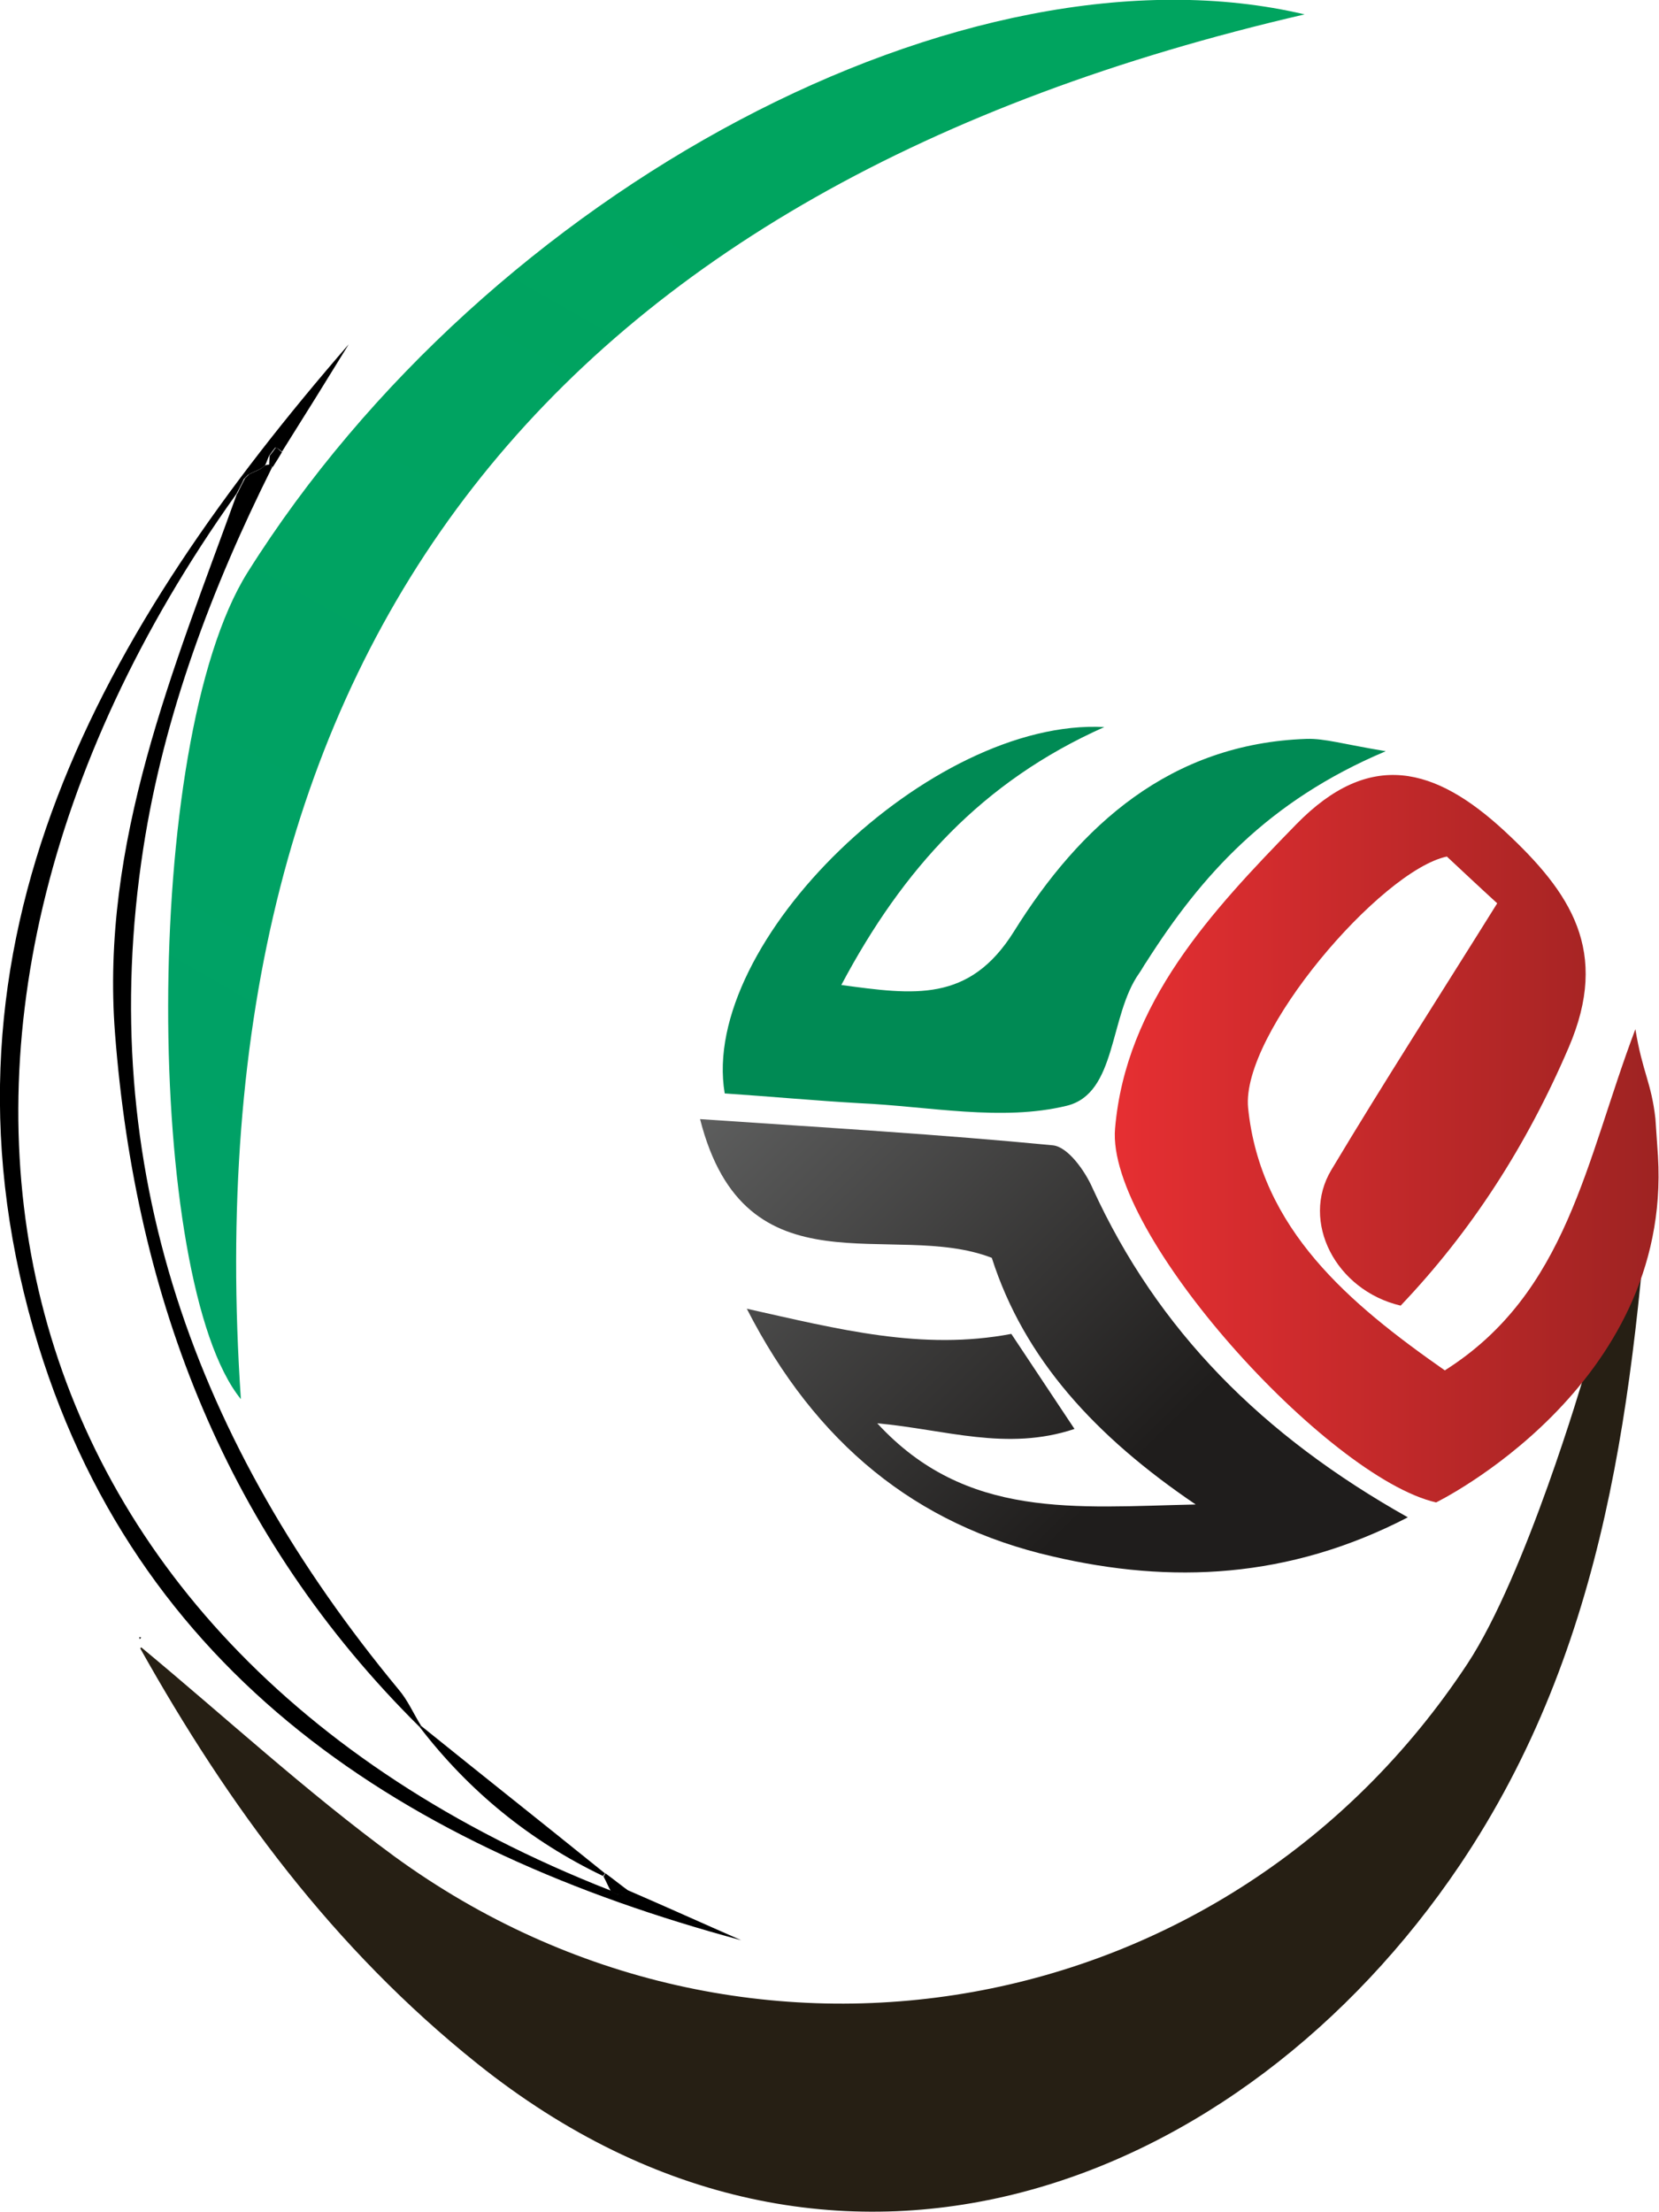
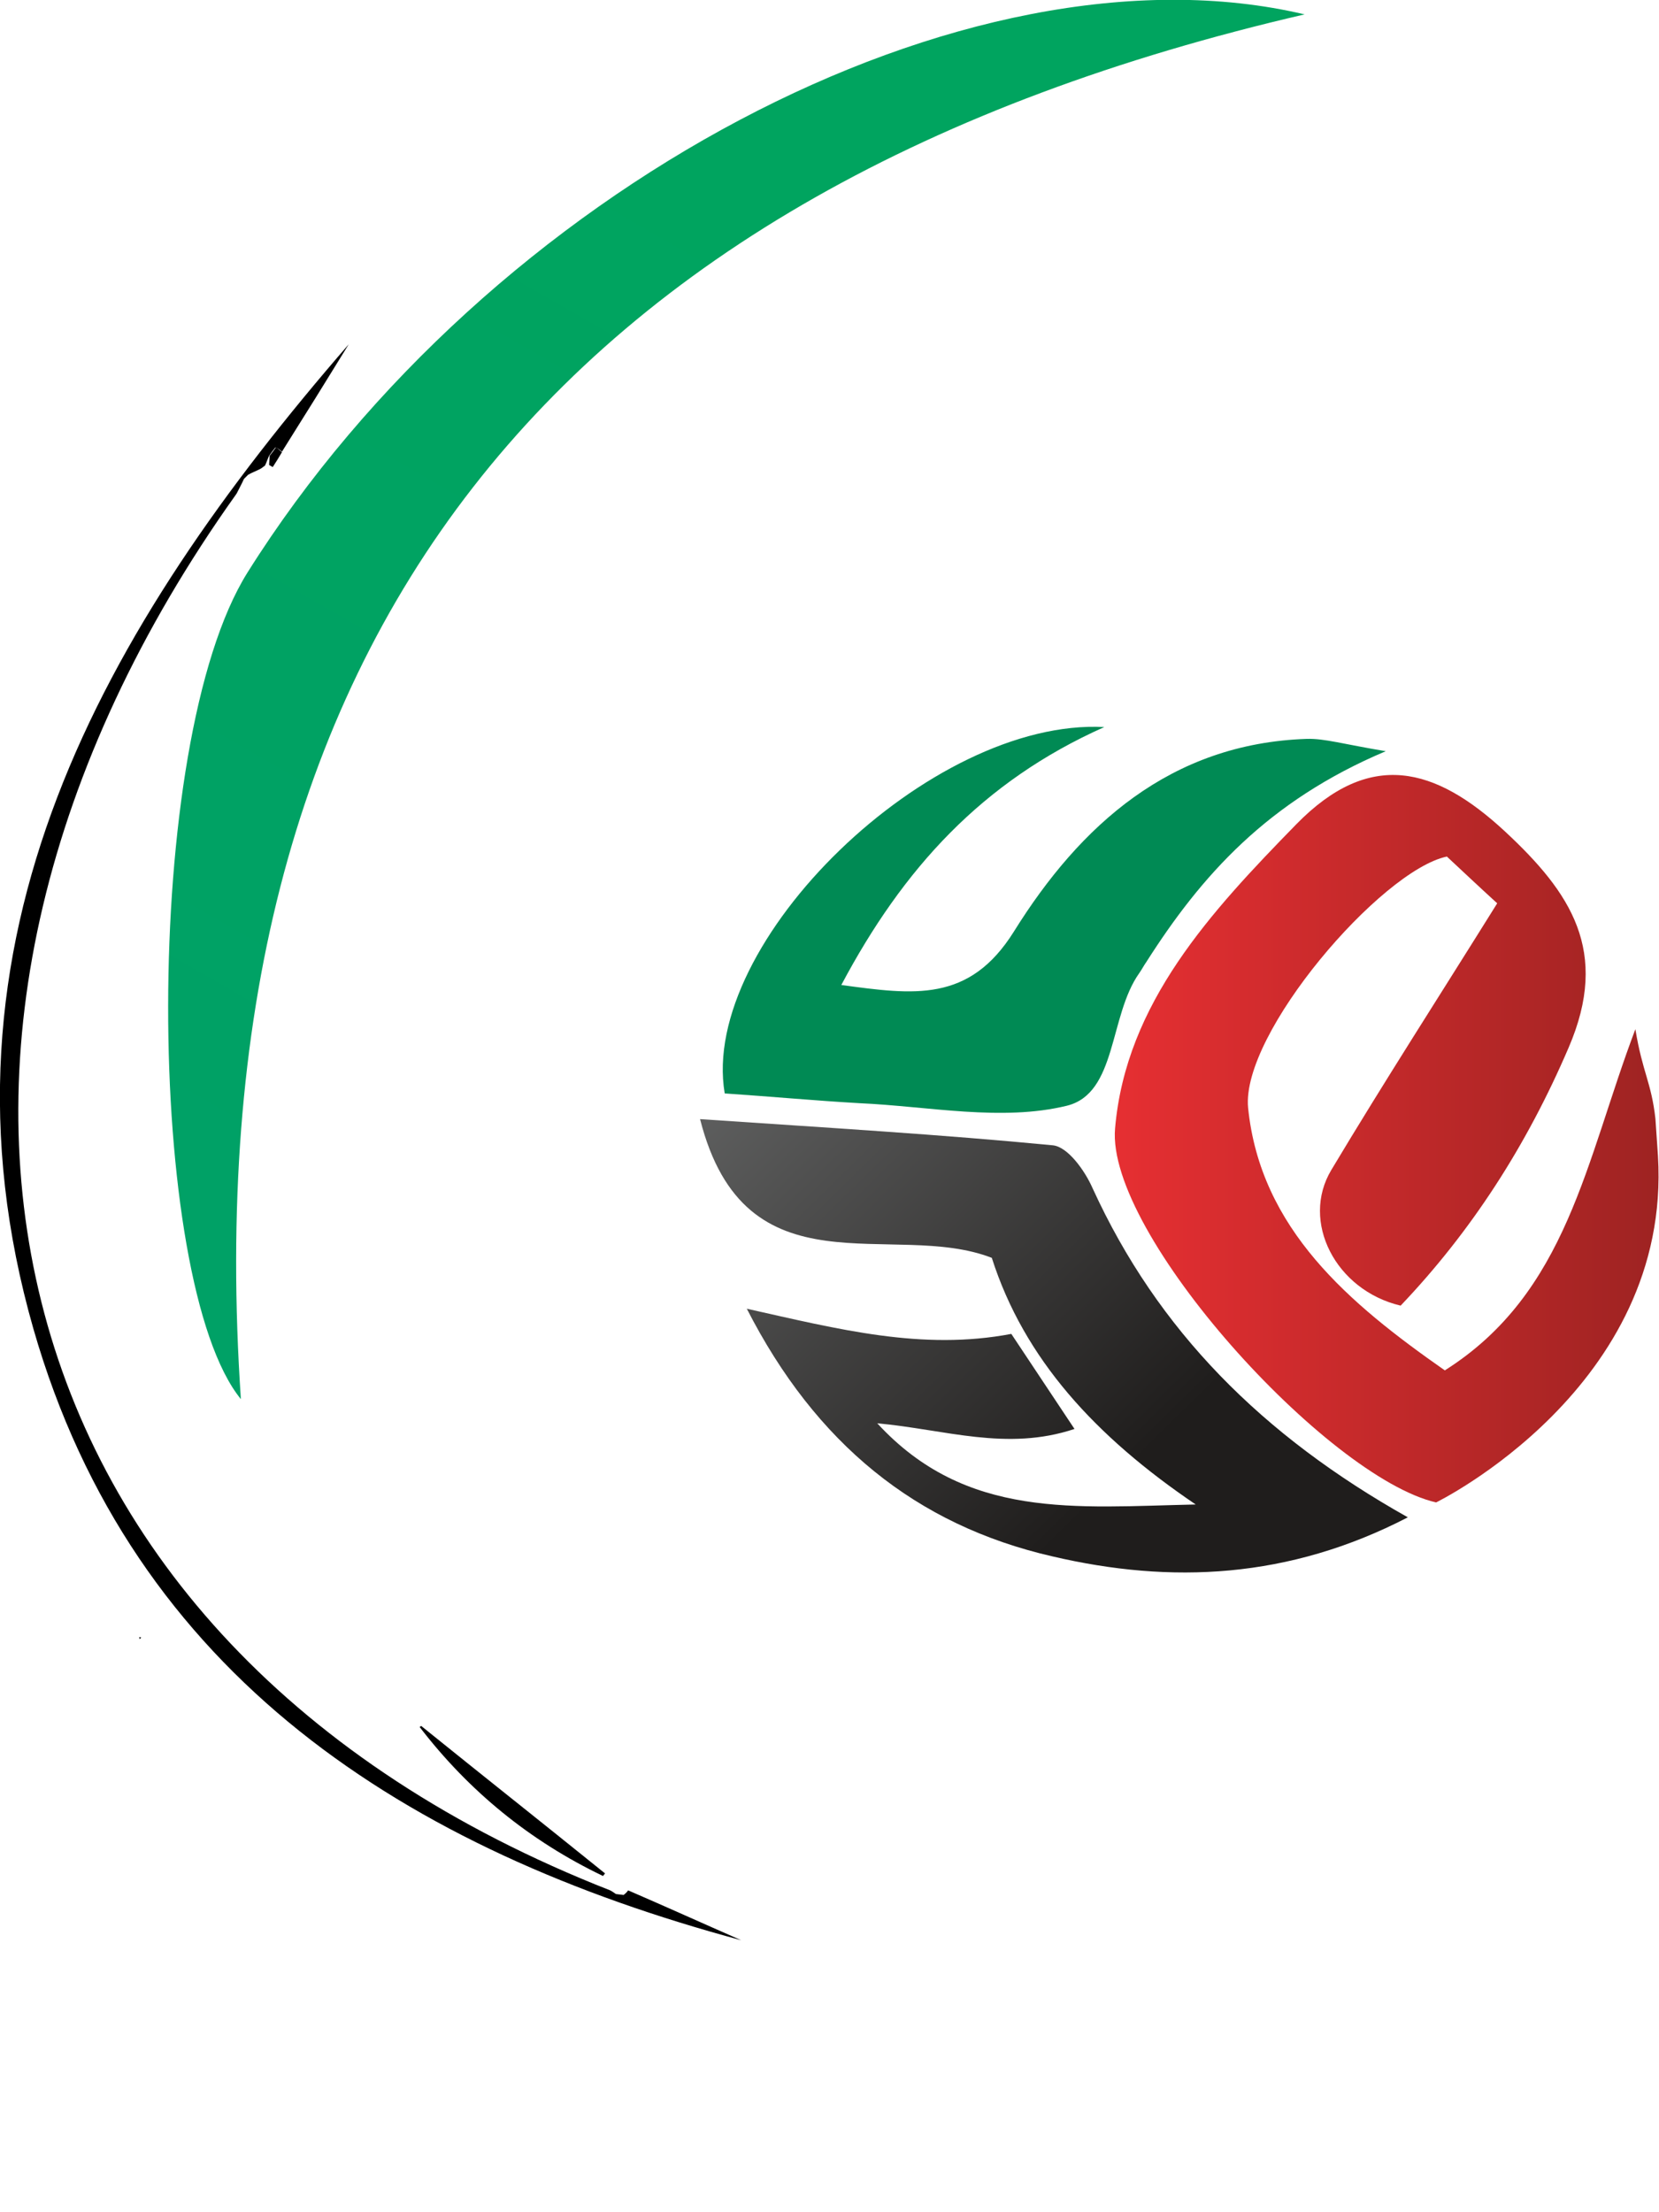
<svg xmlns="http://www.w3.org/2000/svg" version="1.1" id="Layer_1" x="0px" y="0px" viewBox="0 0 323 430.5" style="enable-background:new 0 0 323 430.5;" xml:space="preserve">
  <style type="text/css">
	.st0{fill:#261F14;}
	.st1{fill:url(#SVGID_1_);}
	.st2{fill:url(#SVGID_00000005232345993259393770000001342099361025618363_);}
	.st3{fill:url(#SVGID_00000002357290940033450700000010893241874529879742_);}
	.st4{fill:#008A54;}
</style>
  <g>
    <g>
-       <path class="st0" d="M321.7,222.3c-3.6,49.2-8.6,97.8-37.5,140.7c-42.3,62.7-121.7,94.3-191.3,38.6c-28-22.4-48.4-50.1-65.6-80.8    l0.2-0.2c16.4,13.6,32,28,49.3,40.7c68.4,49.8,162.4,33,208.9-37.5c11.4-17.3,22.7-56.1,22.7-56.1" />
      <linearGradient id="SVGID_1_" gradientUnits="userSpaceOnUse" x1="217.096" y1="334.52" x2="322.992" y2="334.52" gradientTransform="matrix(1 0 0 -1 0 556.007)">
        <stop offset="0" style="stop-color:#E62F32" />
        <stop offset="1" style="stop-color:#9E2322" />
      </linearGradient>
      <path class="st1" d="M322.3,217.7c-0.8-7.1-2.5-8.9-3.9-17.4c-9.7,25.6-13.2,51.3-37.1,66.4c-18.6-13-35.9-27.5-38.3-51.1    c-1.4-14.5,25.9-46.2,38.7-48.9c3,2.8,6.4,6,9.8,9.1c-11.1,17.8-22,34.7-32.3,51.9c-6,10,0.8,23.4,13.5,26.4    c13.8-14.5,24.5-31.1,32.7-50.2c8.1-18.8,0.4-30.2-12.4-42.1c-13.6-12.6-26.3-16-40.6-1.4c-16.6,17-33.2,34.8-35.3,59.2    c-1.8,20.5,41.3,67.9,62.5,72.8c0,0,45.9-22.4,43.2-67.4" />
      <linearGradient id="SVGID_00000133509316630244434900000004289439125933932718_" gradientUnits="userSpaceOnUse" x1="158.084" y1="511.047" x2="48.031" y2="319.097" gradientTransform="matrix(1 0 0 -1 0 556.007)">
        <stop offset="0" style="stop-color:#00A45F" />
        <stop offset="1" style="stop-color:#00A166" />
      </linearGradient>
      <path style="fill:url(#SVGID_00000133509316630244434900000004289439125933932718_);" d="M254,2.8    C108.3,36.5,36.9,124.8,46.9,272.3c-18.6-22.8-19.6-127.6,1.3-160.9C95,36.9,188.3-12.7,254,2.8z" />
      <linearGradient id="SVGID_00000116933781417442642830000010955533208008500873_" gradientUnits="userSpaceOnUse" x1="98.78" y1="392.354" x2="303.379" y2="183.885" gradientTransform="matrix(1 0 0 -1 0 556.007)">
        <stop offset="0.182" style="stop-color:#646565" />
        <stop offset="0.589" style="stop-color:#1F1D1C" />
      </linearGradient>
      <path style="fill:url(#SVGID_00000116933781417442642830000010955533208008500873_);" d="M145.4,254.7c17.9,4,34.1,8.2,51.5,4.9    c3.9,5.9,7.8,11.7,12.3,18.5c-13.2,4.4-25.2,0.1-38.4-1.1c17.3,18.8,38.6,16.3,62,15.8c-19.5-13.2-33.4-28.3-39.7-48    c-19.3-7.5-48,7.6-56.8-27c25.1,1.7,47,3,68.7,5.1c2.9,0.3,6.2,4.9,7.7,8.3c12.7,27.8,33.1,48.2,61.4,64.1    c-23.2,12-46.1,13-69.2,7.6C178.3,296.8,158.8,280.9,145.4,254.7z" />
      <path class="st4" d="M141.1,212.8c-5-29.4,40.1-73.1,73.9-71.3c-23.8,10.6-39.2,27.6-51.2,50.2c14.1,1.9,24.9,3.5,33.6-10.4    c12.9-20.7,30.5-36.6,57-37.5c3.5-0.1,7,1,15.4,2.4c-23,9.7-35.9,24.2-46.6,41c-0.5,0.7-0.9,1.5-1.4,2.2    c-5.9,8.3-4.3,23.4-14.1,25.8c-12.7,3.1-26.9,0.1-40.4-0.5C158.6,214.2,150,213.4,141.1,212.8z" />
      <path d="M122.3,367.9c7.4,3.2,14.7,6.5,22,9.7c-65-17.5-118.4-51.4-137.8-119C-15.1,183.1,20,122.2,67.9,67    c-4.3,7-8.6,13.9-13,20.9c-0.4-0.3-0.7-0.6-1.1-0.8l-0.2,0c-0.4,0.5-0.8,1-1.2,1.6c-0.3,0.6-0.5,1.3-0.8,1.9    c-0.3,0.2-0.6,0.5-1,0.7c-0.8,0.4-1.6,0.7-2.3,1.1c-0.3,0.3-0.5,0.5-0.8,0.8c-0.4,0.9-0.9,1.8-1.4,2.8l-0.2,0.3    C-29,201.4-4.4,319.6,118.8,367.9c0.4,0.2,0.8,0.5,1.1,0.7c0.5,0.1,1,0.1,1.5,0.2C121.8,368.5,122,368.3,122.3,367.9z" />
-       <path d="M53,90.9c-11.8,23.6-21.1,48.3-25.1,74.2c-9.6,62.2,10.3,116.1,49.7,163.7c1.8,2.1,2.9,4.7,4.4,7.1c0,0-0.3,0.2-0.3,0.2    C44.2,299,26.4,253,22.4,201.2c-2.9-37.2,11.4-71,23.7-105l0.2-0.3c0.4-0.9,0.9-1.8,1.4-2.8c0.3-0.3,0.5-0.5,0.8-0.8    c0.8-0.4,1.6-0.7,2.3-1.1c0.3-0.2,0.6-0.5,1-0.7l0.7-0.1L53,90.9z" />
      <path d="M82,335.9c11.9,9.6,23.9,19.1,35.8,28.7l-0.4,0.5c-14.2-6.8-26.1-16.5-35.7-29L82,335.9z" />
-       <path d="M117.9,364.6c1.5,1.1,3,2.3,4.5,3.4c-0.3,0.3-0.5,0.6-0.9,0.9c-0.5-0.1-1-0.2-1.5-0.2c-0.4-0.2-0.8-0.5-1.1-0.7    c-0.5-0.9-0.9-1.9-1.4-2.8L117.9,364.6z" />
      <path d="M54.9,88c-0.6,1-1.2,2-1.8,2.9c0,0-0.7-0.4-0.7-0.4c0-0.6,0.1-1.2,0.1-1.8c0.4-0.5,0.8-1,1.2-1.6l0.2,0    C54.2,87.4,54.5,87.7,54.9,88z" />
      <polygon points="27.2,319 27.1,318.6 27.5,318.7   " />
    </g>
  </g>
</svg>